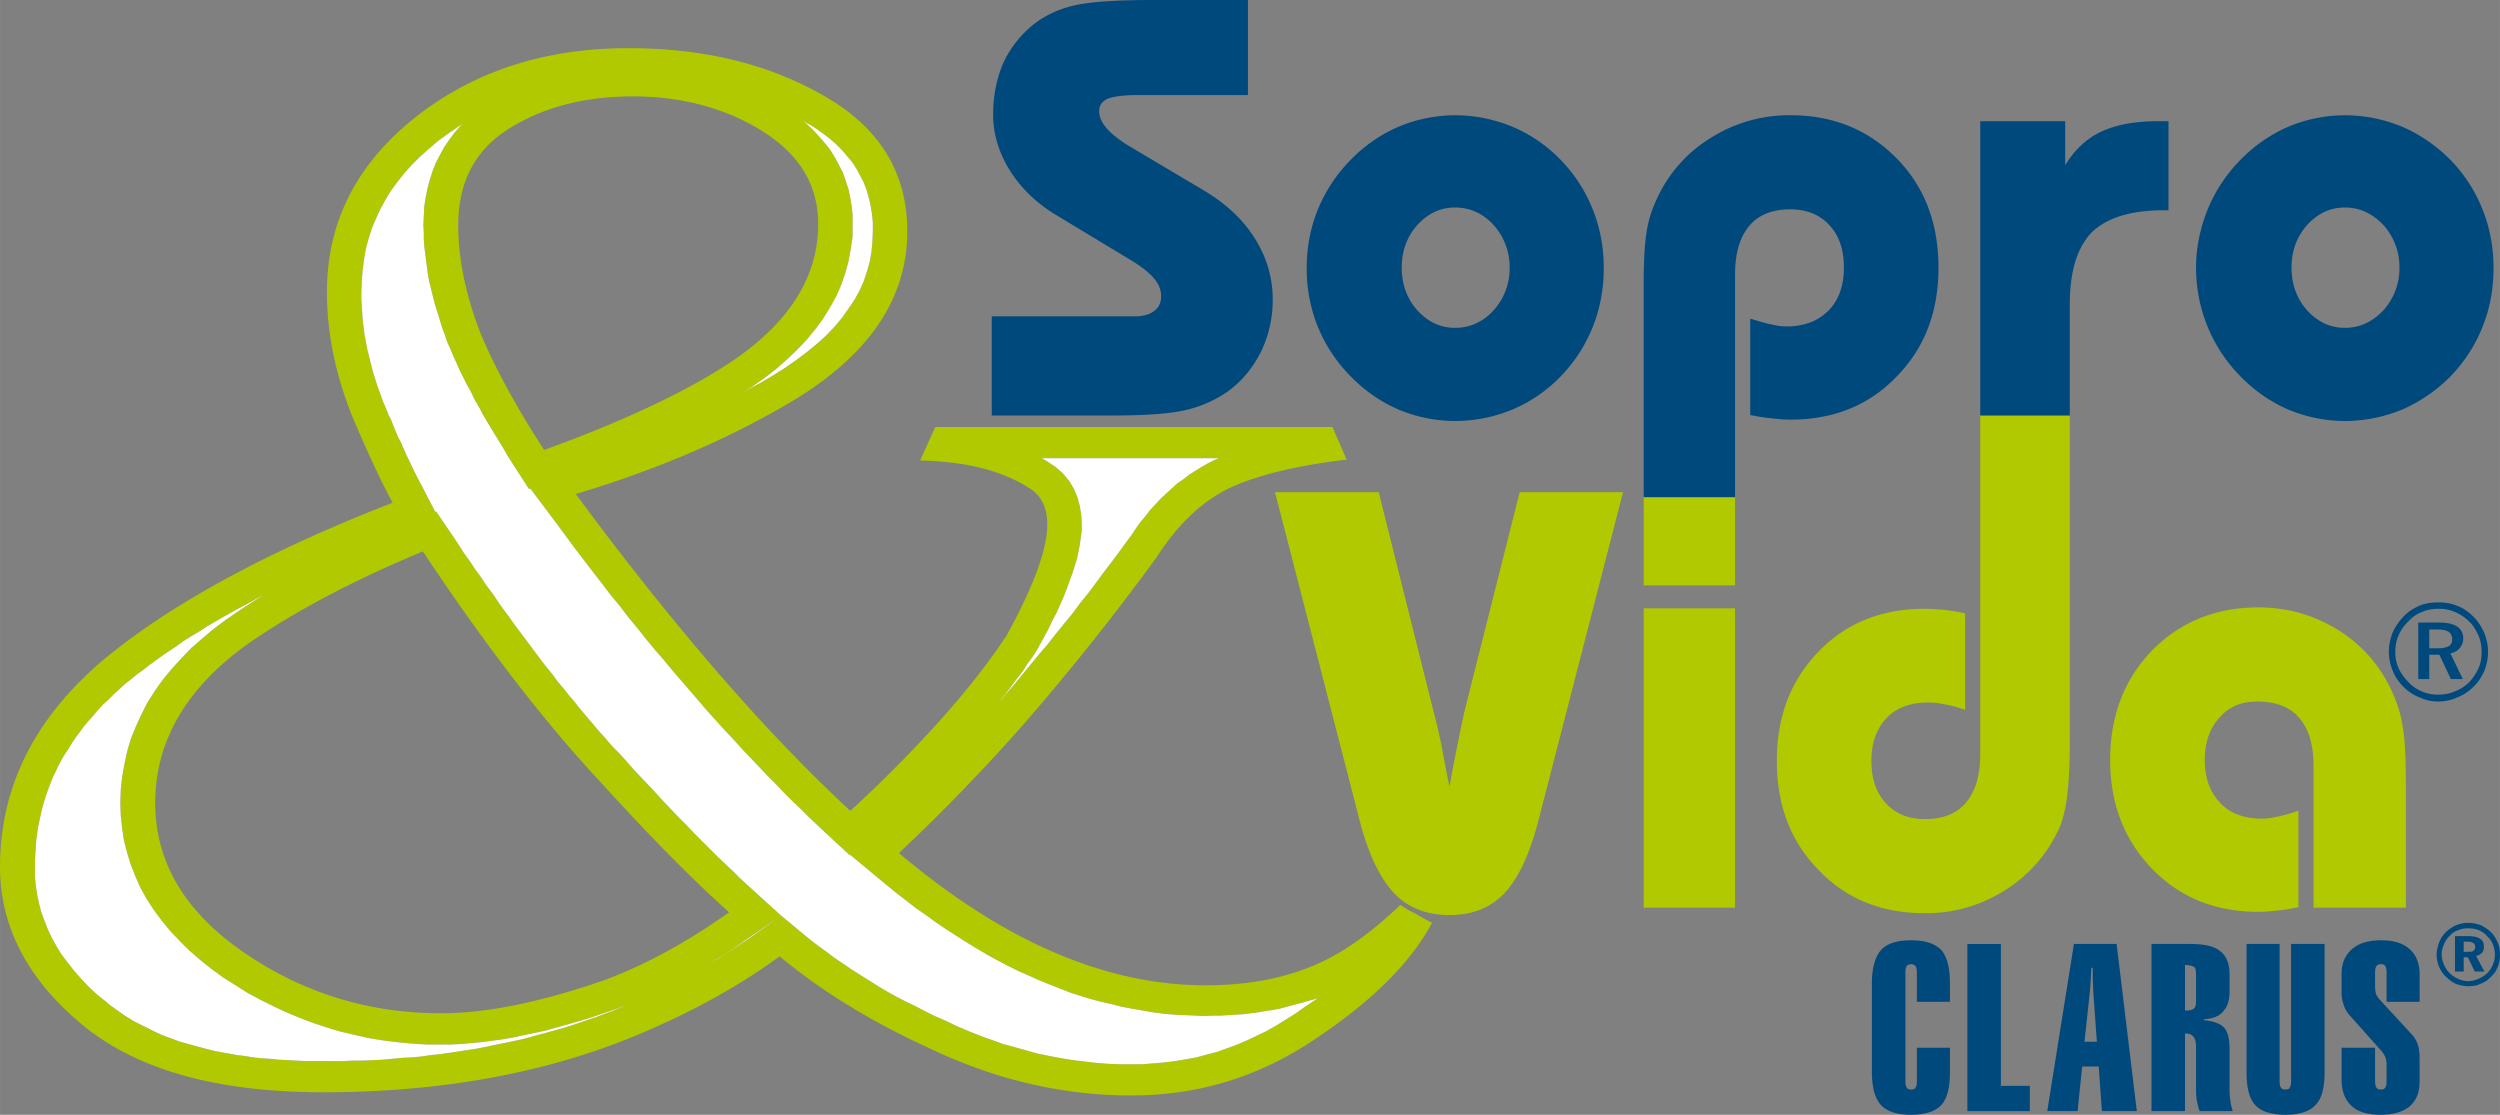
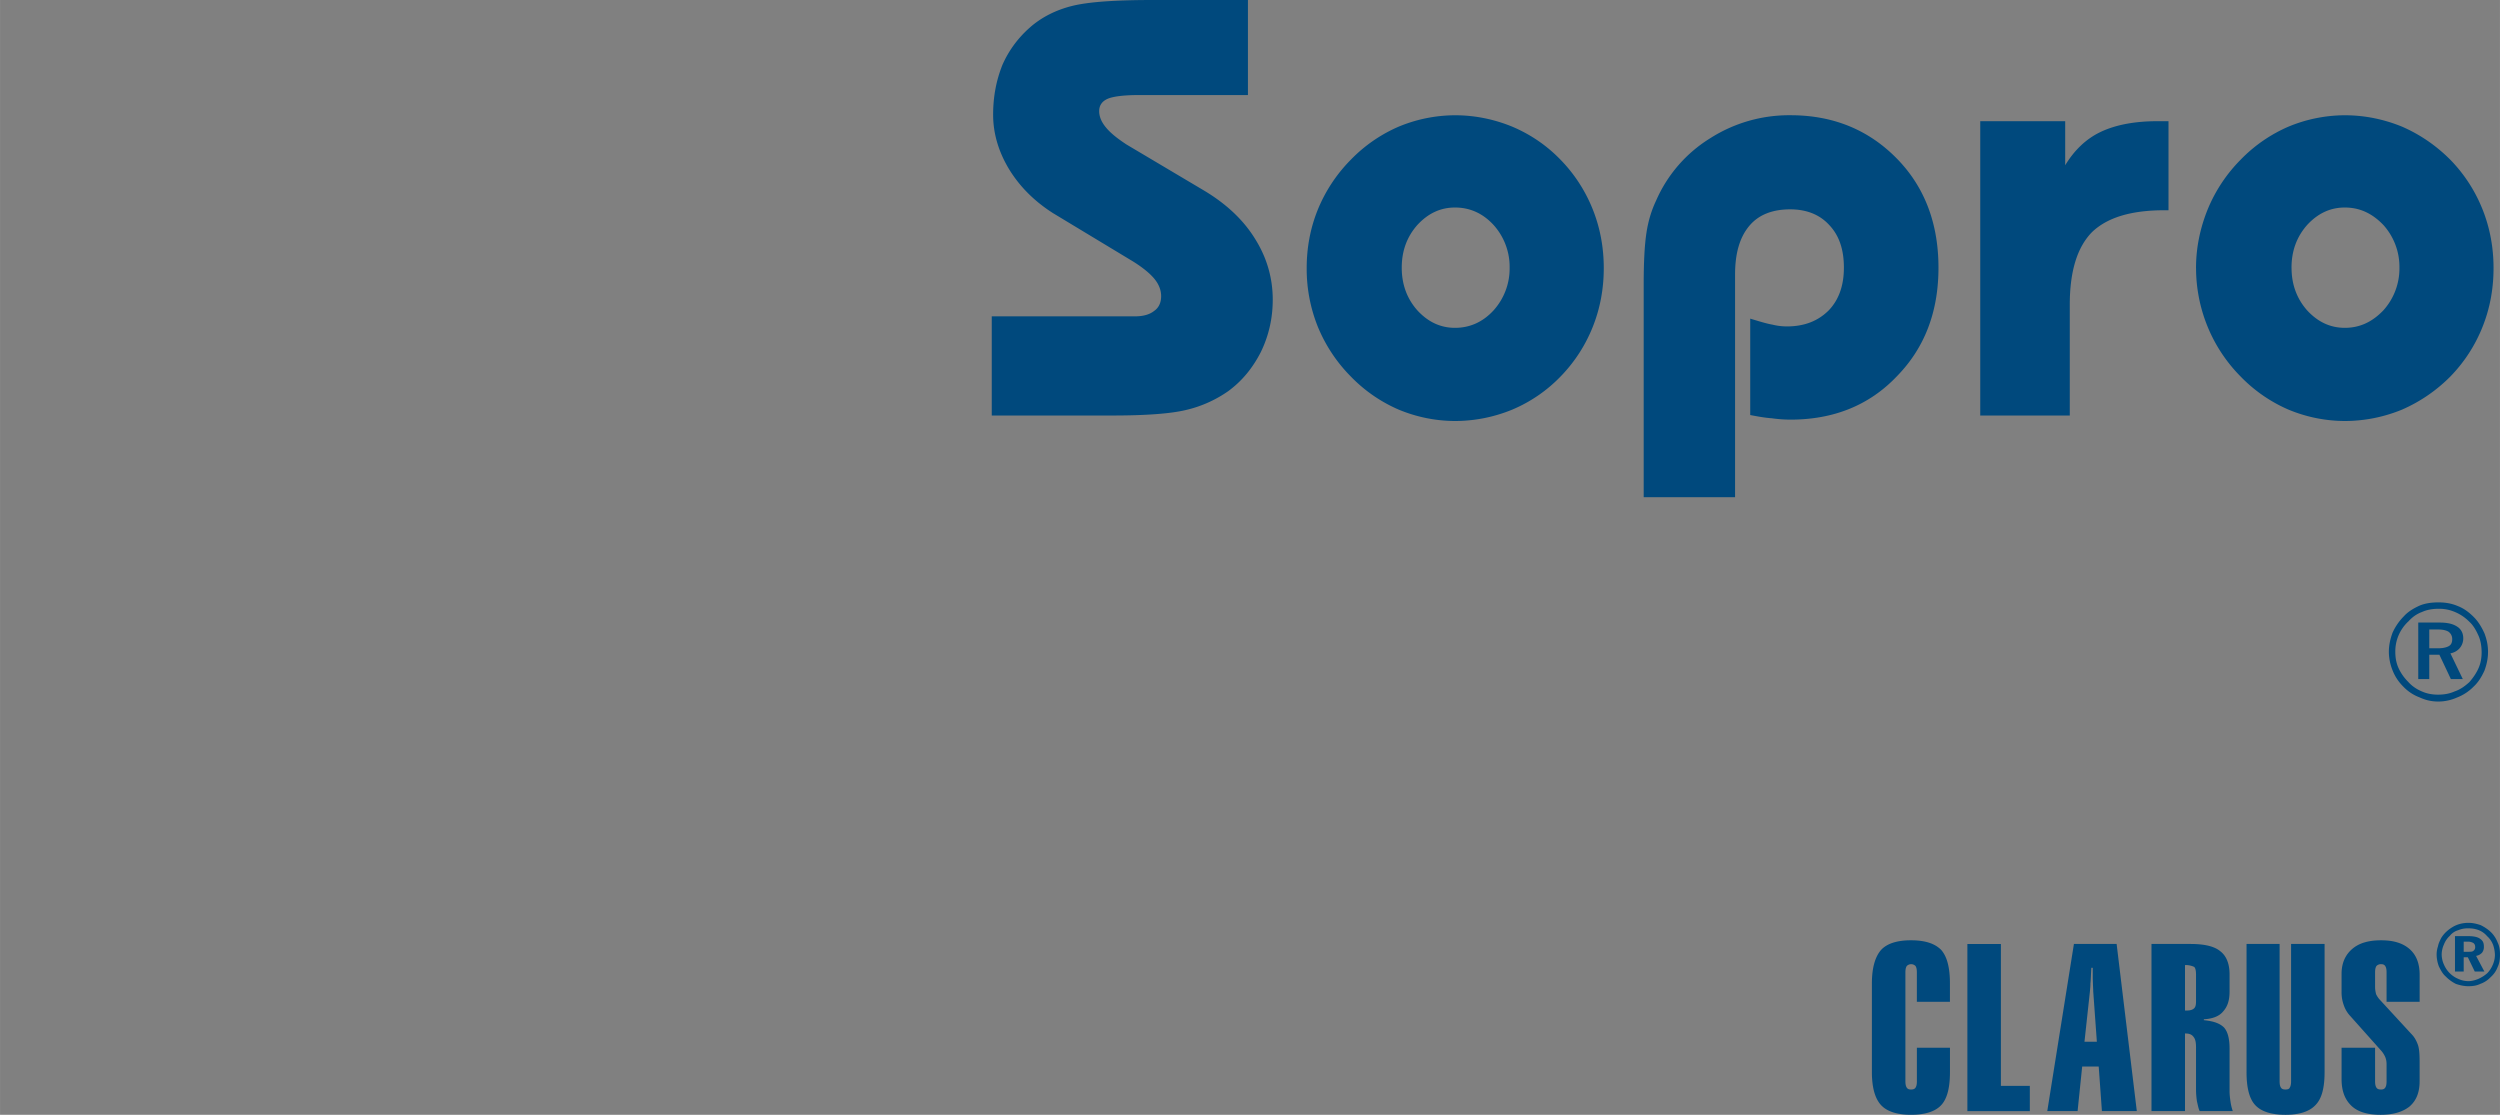
<svg xmlns="http://www.w3.org/2000/svg" width="102.4" height="45.661" viewBox="0 0 96 42.808">
  <rect x="0" y="0" width="96" height="42.808" fill="#808080" stroke="none" />
  <g fill-rule="evenodd">
-     <path d="M44.412 21.404c.811-1.27 1.763-2.169 2.839-2.68 1.04-.476 2.52-.846 4.46-1.076l-.546-1.251H35.914l-.582 1.287c1.71.035 3.103.37 4.161 1.04.476.282.723.74.723 1.41 0 .97-.529 2.38-1.551 4.25-.864 1.322-2.046 2.767-3.562 4.354-.864.9-1.675 1.693-2.45 2.398-3.28-3.033-6.789-7.088-10.544-12.165 3.015-.9 5.765-2.063 8.216-3.509 3.015-1.78 4.514-3.967 4.514-6.576 0-2.257-1.058-3.985-3.192-5.201C29.514 2.45 27.011 1.85 24.12 1.85c-3.191 0-5.924.882-8.18 2.662-2.257 1.799-3.386 4.02-3.386 6.7 0 1.605.335 3.227 1.023 4.901.529 1.235 1.022 2.31 1.498 3.192-4.707 1.833-8.34 3.79-10.93 5.888C1.392 27.451 0 30.15 0 33.287c0 2.292 1.058 4.32 3.138 6.047 2.098 1.746 5.184 2.61 9.274 2.61 4.32 0 8.199-.67 11.637-2.028 2.15-.864 4.125-1.904 5.888-3.191 1.64 1.358 3.544 2.521 5.748 3.526 2.539 1.217 5.13 1.816 7.757 1.816 2.592 0 4.937-.723 7.088-2.186 2.169-1.446 3.65-2.927 4.46-4.443-.21-.106-.422-.23-.634-.353a4.268 4.268 0 0 1-.582-.335c-1.252 1.2-2.45 2.01-3.597 2.433-1.146.441-2.433.653-3.896.653-3.826 0-7.758-1.693-11.76-5.078a74.078 74.078 0 0 0 4.778-4.937 95.856 95.856 0 0 0 5.113-6.417zM62.325 18.9L59.081 31.49c-.335 1.304-.776 2.239-1.305 2.803-.529.564-1.234.846-2.115.846-.882 0-1.605-.282-2.134-.846-.546-.582-.987-1.516-1.322-2.803L48.96 18.9h3.984l2.116 8.463c.088.317.177.723.282 1.199.088.494.194 1.04.318 1.64.14-.776.264-1.393.352-1.816.088-.441.159-.776.212-1.023l2.133-8.463h3.967zm.793 15.956V23.361h3.509v11.495h-3.509zm0-12.377v-3.473h3.509v3.473h-3.509zm16.362-6.54v12.34c0 .953 0 2.61-.406 3.527a5.458 5.458 0 0 1-2.08 2.38 5.63 5.63 0 0 1-3.085.882c-1.658 0-3.015-.547-4.073-1.658-1.076-1.093-1.605-2.486-1.605-4.196 0-1.692.53-3.085 1.605-4.196 1.058-1.093 2.415-1.64 4.073-1.64.229 0 .458.018.722.036.265.035.53.07.83.14v3.703a4.464 4.464 0 0 0-.794-.211 2.872 2.872 0 0 0-.617-.07c-.688 0-1.217.193-1.605.599-.388.405-.582.952-.582 1.64 0 .687.177 1.233.565 1.639.37.405.864.6 1.498.6.688 0 1.217-.212 1.57-.635.37-.441.546-1.058.546-1.87V15.94h3.438zm9.362 18.917v-5.413c0-.828-.176-1.445-.547-1.868-.352-.424-.899-.635-1.622-.635-.6 0-1.075.194-1.445.617-.37.405-.565.952-.565 1.622 0 .688.194 1.234.582 1.64.388.423.935.617 1.605.617.158 0 .352-.018.564-.07.229-.036.511-.124.846-.23v3.702c-.282.053-.564.106-.81.124a5.575 5.575 0 0 1-.724.053c-1.657 0-3.015-.547-4.09-1.658-1.058-1.093-1.605-2.485-1.605-4.178s.547-3.103 1.605-4.196c1.075-1.093 2.433-1.658 4.09-1.658 1.129 0 2.151.3 3.086.882a5.371 5.371 0 0 1 2.063 2.398c.176.388.317.81.387 1.287.089.476.124 1.216.124 2.24v4.724h-3.544zM32.81 11.513l.194-.353.159-.352.123-.37.106-.37.07-.389.036-.388.017-.405v-.353l-.035-.335-.053-.317-.07-.3-.089-.3L33.164 7l-.141-.264-.141-.265-.16-.246-.193-.23-.212-.246-.229-.23-.247-.211-.282-.212-.3-.211-.334-.194-.106-.07.123.105.247.23.247.264.229.264.212.265.176.282.159.3.158.3.106.316.106.318.07.335.053.317.036.335v.829l-.071.476-.088.476-.124.458-.158.459-.194.44-.247.441-.265.423-.3.406-.334.405-.353.37-.388.37-.423.371-.458.353-.476.335-.318.194.159-.088.458-.247.424-.247.51-.318.46-.317.422-.317.388-.318.37-.335.318-.335.282-.335.247-.352.229-.335zM17.807 4.725l-.211.141-.388.264-.388.283-.37.317-.335.3-.318.317-.282.317-.264.335-.247.335-.212.353-.194.353-.158.352-.16.37-.122.388-.106.388-.07.406-.054.405-.035.423-.017.459v.264l.017.265.018.264.017.282.036.265.035.282.053.282.053.282.07.282.07.282.071.282.088.282.089.282.105.283.106.3.124.281.088.23.105.211.089.23.088.21.088.212.106.194.088.212.088.194.088.194.088.176.088.194.089.176.088.177.088.176.088.159.529 1.022.035-.017.847 1.251.211.335.23.318.21.317.23.318.212.317.229.3.211.317.212.3.212.282.211.3.212.282.211.282.212.282.212.282.193.264.212.265.212.264.194.265.211.247.194.246.212.247.193.247.194.23.194.228.194.23.194.229.194.211.194.23.194.211.194.194.194.212.353.405.352.37.353.37.335.371.335.353.317.335.335.335.3.317.317.317.3.3.282.282.3.282.282.265.264.264.265.247 1.322 1.199-1.499 1.04-.317.23-.317.21-.335.195-.247.176.212-.141.317-.194.335-.211.335-.23.317-.211 1.2-.864 1.127.934.3.23.318.229.3.229.317.211.335.23.335.211.335.212.335.211.352.212.353.194.37.194.37.176.37.194.388.194.406.176.44.212.46.194.44.176.44.159.441.158.459.124.44.123.441.124.441.088.459.088.44.07.441.053.459.053.44.036.459.017h.864l.44-.035.406-.035.423-.053.406-.07.405-.071.388-.106.405-.106.388-.14.388-.142.37-.159.37-.176.37-.176.371-.212.37-.229.37-.23.37-.264.371-.247.124-.088-.16.053-.264.07-.246.071-.265.07-.264.071-.265.07-.282.054-.264.035-.282.053-.282.035-.265.035-.3.018-.282.018-.3.017h-.3l-.299.018-.388-.018-.405-.017-.406-.018-.388-.035-.405-.053-.406-.07-.405-.071-.388-.07-.406-.106-.405-.089-.388-.105-.406-.124-.387-.123-.406-.159-.405-.159-.388-.158-.388-.177-.406-.176-.388-.194-.405-.211-.388-.212-.388-.23-.405-.246-.388-.247-.388-.247-.388-.264-.388-.282-.405-.282-.388-.3-.388-.3-.388-.317-1.358-1.128-.017.017-1.252-1.163-.317-.3-.318-.318-.317-.3-.317-.317-.318-.335-.335-.335-.317-.335-.318-.335-.335-.352-.317-.353-.335-.352-.335-.37-.335-.37-.317-.371-.335-.388-.335-.388-.335-.388-.335-.405-.353-.406-.335-.405-.335-.423-.352-.424-.335-.44-.353-.424-.335-.44-.353-.459-.352-.458-.353-.458-.335-.459-.352-.476-1.005-1.34-.053.018-.794-1.234-.194-.335-.194-.318-.193-.317-.194-.317-.177-.3-.158-.3-.177-.3-.14-.3-.16-.281-.14-.283-.141-.282-.124-.282-.123-.264-.106-.265-.124-.264-.105-.317-.106-.283-.088-.3-.088-.281-.089-.282-.07-.283-.07-.282-.071-.282-.053-.282-.035-.264-.036-.282-.035-.265-.035-.282-.018-.264V8.92l-.017-.264.017-.37.018-.353.053-.353.07-.335.089-.335.105-.335.124-.317.158-.3.159-.3.194-.282.212-.282.229-.264.123-.106zm-7.581 18.072l-.053.035-.353.176-.317.176-.335.177-.317.176-.318.176-.3.177-.3.176-.299.194-.3.176-.282.177-.264.194-.265.176-.264.176-.265.194-.246.176-.247.194-.247.177-.212.176-.246.194-.212.194-.23.211-.193.194-.212.194-.194.212-.176.211-.176.194-.177.212-.158.212-.159.211-.141.212-.141.229-.141.211-.123.212-.124.23-.106.228-.105.212-.089.23-.088.228-.088.247-.07.23-.071.246-.053.23-.053.246-.053.247-.035.247-.035.247-.018.264-.017.247-.018.264v.635l.035.353.053.352.07.335.089.335.123.335.124.318.158.335.177.317.194.317.229.3.247.318.264.3.282.299.317.3.353.282.159.14.176.124.176.124.194.14.177.106.194.124.211.106.212.105.211.106.212.106.229.106.23.088.246.088.23.088.264.07.247.071.264.07.265.072.282.07.282.053.3.053.282.053.3.035.317.053.317.035.317.018.335.035.335.018.335.017.353.018H13.188l.388-.018h.37l.388-.017.37-.018.37-.035.37-.036.37-.017.371-.036.353-.052.352-.036.37-.053.353-.052.335-.053.353-.053.352-.07.335-.071.353-.07.335-.071.335-.07.335-.089.317-.088.335-.088.318-.088.317-.089.335-.105.317-.106.3-.106.318-.106.317-.123.3-.106.387-.159.283-.123-.212.088-.335.123-.476.16-.458.158-.459.141-.44.123-.441.124-.441.123-.423.088-.423.088-.406.089-.405.07-.406.053-.405.053-.388.035-.388.035-.37.018H16.379l-.564-.035-.564-.053-.547-.07-.546-.089-.547-.123-.529-.124-.529-.158-.529-.177-.511-.194-.511-.211-.494-.23-.494-.246-.493-.265-.476-.3-.476-.299-.459-.335-.44-.353-.406-.352-.37-.37-.353-.37-.335-.406-.3-.406-.264-.405-.247-.441-.194-.44-.176-.442-.141-.458-.124-.476-.07-.476-.053-.476-.018-.494.018-.511.053-.494.088-.493.106-.494.14-.476.195-.476.211-.458.23-.459.282-.44.3-.424.334-.405.37-.406.388-.405.424-.37.44-.37.494-.371.388-.265.37-.246.388-.247.388-.23zM38.4 26.922l.194-.229.335-.388.317-.388.335-.405.318-.388.335-.388.317-.406.317-.387.318-.388.3-.406.317-.388.3-.405.3-.406.299-.387.3-.406.282-.388.158-.211.177-.265.176-.247.194-.229.176-.23.212-.228.194-.212.211-.194.212-.194.212-.194.229-.158.229-.177.247-.158.229-.141.247-.141.247-.124.176-.07h-6.806l.265.158.264.177.282.246.247.3.177.3.14.335.089.335.053.335.017.335v.264l-.035.265-.035.264-.053.265-.053.264-.088.282-.088.282-.106.282-.106.3-.123.317-.141.318-.141.317-.177.335-.158.335-.194.353-.212.388-.194.3-.194.264-.176.282-.212.264-.194.265-.211.282-.23.282-.017.035zm-17.507-9.644c-1.129-1.745-1.94-3.262-2.469-4.549-.564-1.48-.828-2.838-.828-4.072 0-1.675.652-2.91 1.957-3.72 1.322-.83 2.909-1.235 4.76-1.235 1.887 0 3.561.459 4.972 1.34 1.428.9 2.133 2.08 2.133 3.562 0 2.168-1.27 4.037-3.808 5.589-1.675 1.04-3.932 2.08-6.717 3.085zm-4.655 3.897c2.398 3.614 4.655 6.523 6.717 8.744 1.94 2.134 3.615 3.844 5.043 5.113-1.64 1.164-3.262 2.046-4.849 2.627-2.415.83-4.478 1.252-6.206 1.252-2.75 0-5.271-.758-7.563-2.327-2.292-1.57-3.42-3.491-3.42-5.748 0-2.362 1.18-4.407 3.543-6.1 1.851-1.287 4.108-2.468 6.735-3.561z" fill="#b1c900" />
-     <path d="M32.811 11.513l.194-.353.159-.352.123-.37.106-.37.07-.389.036-.388.017-.405v-.353l-.035-.335-.053-.317-.07-.3-.089-.3L33.164 7l-.141-.264-.141-.265-.16-.246-.193-.23-.212-.246-.229-.23-.247-.211-.282-.212-.3-.211-.334-.194-.106-.07.123.105.247.23.247.264.229.264.212.265.176.282.159.3.158.3.106.316.106.318.07.335.053.317.036.335v.829l-.071.476-.088.476-.124.458-.158.459-.194.44-.247.441-.264.423-.3.406-.335.405-.353.37-.388.37-.423.371-.458.353-.476.335-.318.194.159-.088.458-.247.424-.247.51-.317.46-.318.422-.317.388-.317.37-.335.318-.335.282-.335.247-.353.229-.335zM17.807 4.725l-.211.141-.388.265-.388.282-.37.317-.335.3-.318.317-.282.317-.264.335-.247.335-.212.353-.194.353-.158.352-.159.37-.123.388-.106.388-.07.406-.054.405-.035.423-.018.459v.264l.018.265.018.264.017.282.036.265.035.282.053.282.053.282.07.282.07.282.071.282.088.282.089.283.105.282.106.3.124.281.088.23.106.211.088.23.088.21.088.213.106.194.088.211.088.194.088.194.088.176.089.194.088.176.088.177.088.176.088.159.529 1.022.035-.017.847 1.252.211.335.23.317.21.317.23.318.212.317.229.3.211.317.212.3.212.282.211.3.212.282.211.282.212.282.211.282.194.264.212.265.212.264.194.265.211.247.194.246.212.247.194.247.193.23.194.229.194.229.194.229.194.212.194.229.194.211.194.194.194.212.353.405.352.37.353.37.335.371.335.353.317.335.335.335.3.317.317.317.3.3.282.282.3.282.282.265.264.264.265.247 1.322 1.199-1.499 1.04-.317.23-.317.21-.335.195-.247.176.212-.141.317-.194.335-.211.335-.23.317-.211 1.2-.864 1.127.934.3.23.318.229.3.229.317.211.335.23.335.211.335.212.335.211.352.212.353.194.37.194.37.176.37.194.388.194.406.176.44.212.46.194.44.176.44.159.441.158.459.124.44.123.441.124.441.088.459.088.44.07.441.053.459.053.44.036.459.017h.864l.44-.035.406-.035.423-.053.406-.07.405-.071.388-.106.405-.106.388-.14.388-.142.37-.159.37-.176.37-.176.371-.212.37-.229.37-.23.37-.264.371-.246.124-.089-.16.053-.264.07-.246.071-.265.07-.264.071-.265.07-.282.054-.264.035-.282.053-.283.035-.264.035-.3.018-.282.018-.3.017h-.3l-.299.018-.388-.018-.405-.017-.406-.018-.388-.035-.405-.053-.406-.07-.405-.071-.388-.07-.406-.106-.405-.089-.388-.105-.406-.124-.387-.123-.406-.159-.405-.159-.388-.158-.388-.177-.406-.176-.388-.194-.405-.211-.388-.212-.388-.23-.405-.246-.388-.247-.388-.247-.388-.264-.388-.282-.406-.282-.387-.3-.388-.3-.388-.317-1.358-1.128-.017.017-1.252-1.163-.318-.3-.317-.318-.317-.3-.318-.317-.317-.335-.335-.335-.317-.335-.318-.335-.335-.352-.317-.353-.335-.352-.335-.37-.335-.37-.317-.371-.335-.388-.335-.388-.335-.388-.335-.405-.353-.406-.335-.405-.335-.423-.352-.424-.335-.44-.353-.424-.335-.44-.353-.459-.352-.458-.353-.459-.335-.458-.352-.476-1.005-1.34-.053.018-.794-1.234-.194-.335-.194-.318-.194-.317-.193-.317-.177-.3-.158-.3-.177-.3-.14-.3-.16-.281-.14-.283-.142-.282-.123-.282-.123-.264-.106-.265-.124-.264-.105-.317-.106-.283-.088-.3-.089-.281-.088-.282-.07-.283-.07-.282-.071-.282-.053-.282-.035-.264-.036-.282-.035-.265-.035-.282-.018-.264V8.92l-.017-.264.017-.37.018-.353.053-.353.07-.335.088-.335.106-.335.124-.317.158-.3.159-.3.194-.282.211-.282.23-.264.123-.106zm-7.581 18.072l-.053.035-.353.176-.317.177-.335.176-.317.176-.318.176-.3.177-.3.176-.299.194-.3.176-.282.177-.264.194-.265.176-.264.176-.265.194-.246.176-.247.194-.247.177-.212.176-.246.194-.212.194-.23.211-.193.194-.212.194-.194.212-.176.211-.176.194-.177.212-.158.212-.159.211-.141.212-.141.229-.141.211-.123.212-.124.23-.106.228-.105.212-.089.23-.088.228-.088.247-.07.23-.071.246-.053.23-.053.246-.053.247-.035.247-.035.247-.018.264-.017.247-.018.265v.634l.035.353.053.353.07.335.089.334.123.335.124.318.158.335.177.317.194.318.229.3.247.317.264.3.282.299.317.3.353.282.159.14.176.124.176.124.194.14.177.107.194.123.211.106.212.106.211.105.212.106.229.106.23.088.246.088.23.088.264.07.247.071.264.07.265.071.282.071.282.053.3.053.282.053.3.035.317.053.317.035.317.018.335.035.335.018.335.017.353.018H13.188l.388-.018h.37l.388-.017.37-.018.37-.035.37-.036.37-.017.371-.035.353-.053.352-.036.37-.052.353-.053.335-.053.353-.053.352-.07.335-.071.353-.07.335-.071.335-.07.335-.089.317-.088.335-.088.318-.088.317-.089.335-.105.317-.106.3-.106.318-.106.317-.123.3-.106.387-.159.283-.123-.212.088-.335.123-.476.16-.458.158-.459.14-.44.124-.441.124-.441.123-.423.088-.423.088-.406.089-.405.07-.406.053-.405.053-.388.035-.388.035-.37.018H16.379l-.564-.035-.564-.053-.547-.07-.546-.089-.547-.123-.529-.124-.529-.158-.529-.176-.511-.194-.511-.212-.494-.23-.494-.246-.493-.264-.476-.3-.476-.3-.459-.335-.44-.353-.406-.352-.37-.37-.353-.37-.335-.406-.3-.406-.264-.405-.247-.441-.194-.44-.176-.442-.141-.458-.124-.476-.07-.476-.053-.476-.018-.494.018-.511.053-.494.088-.493.106-.494.14-.476.195-.476.211-.459.23-.458.282-.44.3-.424.334-.405.37-.406.388-.405.424-.37.44-.37.494-.371.388-.265.37-.246.388-.247.388-.23zM38.4 26.922l.194-.229.335-.388.317-.388.335-.405.318-.388.335-.388.317-.405.317-.388.318-.388.3-.406.317-.388.3-.405.3-.406.299-.387.3-.406.282-.388.158-.211.177-.265.176-.247.194-.229.176-.23.212-.228.194-.212.211-.194.212-.194.212-.194.229-.158.229-.177.247-.158.229-.141.247-.141.247-.124.176-.07h-6.806l.265.158.264.177.282.246.247.3.177.3.14.335.089.335.053.335.017.335v.264l-.035.265-.035.264-.053.265-.053.264-.088.282-.088.282-.106.282-.106.3-.123.317-.141.318-.141.317-.177.335-.158.335-.194.353-.212.388-.194.3-.194.264-.176.282-.212.264-.194.265-.211.282-.23.282-.017.035z" fill="#fff" />
    <path d="M38.083 15.956v-3.808h5.5c.318 0 .565-.07.741-.212.176-.123.264-.317.264-.564 0-.23-.088-.459-.264-.67-.176-.212-.458-.44-.829-.67L40.428 8.18c-.688-.441-1.252-.988-1.675-1.675-.406-.67-.617-1.376-.617-2.098 0-.706.123-1.323.352-1.904.247-.565.6-1.04 1.058-1.446.44-.388.987-.67 1.622-.829C41.803.07 42.843 0 44.271 0h3.65v3.65h-4.179c-.582 0-.987.052-1.199.14-.211.089-.335.247-.335.477 0 .211.088.423.265.634.176.212.44.423.793.653l2.997 1.78c.847.512 1.499 1.129 1.94 1.852.44.705.67 1.48.67 2.327 0 .723-.159 1.393-.459 2.01-.317.617-.722 1.11-1.251 1.498a4.665 4.665 0 0 1-1.622.723c-.582.141-1.534.212-2.821.212h-4.637zm33.798 21.81c0-.6.123-1.023.353-1.288.229-.247.617-.37 1.146-.37.546 0 .916.123 1.163.37.23.265.335.688.335 1.287v.705h-1.27v-1.128c0-.123-.017-.194-.052-.247a.235.235 0 0 0-.335 0c-.035.053-.053.124-.053.247v4.179c0 .123.018.193.053.246.035.053.088.071.159.071.088 0 .14-.018.176-.07.035-.054.053-.124.053-.247v-1.288h1.27v.935c0 .6-.106 1.023-.336 1.27-.229.246-.617.37-1.163.37-.53 0-.917-.124-1.146-.37-.23-.247-.353-.67-.353-1.27v-3.403zm3.667 4.9V36.25h1.287v5.448h1.111v.97h-2.398zm3.068 0l1.023-6.417h1.64l.775 6.418h-1.34l-.123-1.71h-.635l-.176 1.71h-1.164zm1.428-2.662h.476l-.14-1.94c0-.123-.018-.316-.018-.599v-.3h-.053c-.018.248-.018.441-.036.6 0 .141-.017.247-.017.282l-.212 1.957zm4.284-1.551V37.43c0-.14-.017-.247-.07-.3a.758.758 0 0 0-.353-.07v1.745h.07c.142 0 .23-.035.283-.088.053-.053.07-.14.07-.264zm-1.71 4.214v-6.418h1.499c.529 0 .917.088 1.146.282.229.176.353.476.353.882v.67c0 .352-.089.581-.247.758-.159.194-.423.282-.74.3v.035c.37.035.616.123.775.282.14.158.212.423.212.81v1.64c0 .124.017.265.035.388a1.9 1.9 0 0 0 .088.37h-1.27c-.052-.105-.07-.229-.105-.37a3.145 3.145 0 0 1-.036-.423V40.233c0-.176-.017-.317-.088-.405-.07-.106-.176-.141-.317-.141h-.018v2.98h-1.287zm6.647-6.418v4.919c0 .6-.106 1.023-.352 1.27-.23.246-.618.37-1.147.37-.546 0-.934-.124-1.163-.37-.23-.247-.335-.67-.335-1.27v-4.919h1.27v5.272c0 .123.017.193.052.246.035.053.088.071.176.071.071 0 .141-.018.16-.07.034-.054.052-.124.052-.247v-5.272h1.287zm.652 1.146c0-.406.141-.723.406-.952.264-.23.635-.335 1.11-.335.477 0 .83.106 1.094.335.264.23.388.564.388.987v1.04h-1.27v-1.128c0-.123-.017-.194-.053-.247-.035-.053-.088-.07-.158-.07a.235.235 0 0 0-.177.07c-.035.053-.053.124-.053.247v.564c0 .106.018.177.036.265a.86.86 0 0 0 .123.194l1.234 1.34c.124.123.194.264.247.405.053.141.07.353.07.67v.74c0 .424-.123.741-.387.97-.265.212-.635.318-1.111.318-.494 0-.864-.106-1.11-.335-.265-.247-.389-.582-.389-1.04v-1.2h1.287v1.288c0 .123.018.193.053.246.036.053.089.071.177.071.07 0 .123-.018.158-.07.036-.054.053-.124.053-.247v-.67a.706.706 0 0 0-.053-.265.98.98 0 0 0-.176-.264l-1.164-1.305a1.139 1.139 0 0 1-.246-.406 1.435 1.435 0 0 1-.089-.528v-.688zm4.69-1.234v.388h.159c.106 0 .176 0 .212-.036a.16.16 0 0 0 .07-.14c0-.071-.018-.124-.07-.16a.4.4 0 0 0-.23-.052h-.14zm-.335-.212h.53c.193 0 .352.035.44.106.106.07.14.159.14.3a.355.355 0 0 1-.07.229.411.411 0 0 1-.229.123l.318.6h-.37l-.265-.547h-.159v.547h-.335v-1.358zm.512-.3a.949.949 0 0 0-.388.071.634.634 0 0 0-.318.212.876.876 0 0 0-.229.335.96.96 0 0 0-.088.387.96.96 0 0 0 .088.388 1.032 1.032 0 0 0 .547.547.961.961 0 0 0 .388.088c.123 0 .264-.035.387-.088a1.34 1.34 0 0 0 .335-.212.999.999 0 0 0 .212-.317.96.96 0 0 0 .088-.388 1.27 1.27 0 0 0-.07-.388.875.875 0 0 0-.23-.335.816.816 0 0 0-.317-.229 1.034 1.034 0 0 0-.405-.07zm0-.211c.176 0 .317.035.476.088.14.07.282.159.405.282.106.106.194.247.247.388.07.141.088.3.088.458 0 .177-.018.335-.088.476a.955.955 0 0 1-.265.388 1.012 1.012 0 0 1-.405.265c-.141.07-.3.088-.458.088-.16 0-.318-.035-.476-.088a1.45 1.45 0 0 1-.388-.282c-.124-.106-.194-.247-.265-.388a1.326 1.326 0 0 1-.088-.459 1 1 0 0 1 .053-.317c.018-.106.07-.211.123-.317.106-.177.265-.318.441-.423.176-.106.388-.159.6-.159zm-1.182-11.266h-.317v.723h.335c.194 0 .335-.036.423-.088.088-.053.123-.142.123-.265a.342.342 0 0 0-.14-.282c-.089-.053-.212-.088-.424-.088zm.088-.265c.3 0 .512.053.67.159.141.088.23.247.23.44a.58.58 0 0 1-.141.389.618.618 0 0 1-.353.194l.476.987h-.458l-.441-.935h-.388v.935h-.423v-2.169h.828zm1.605 1.146c0-.229-.035-.458-.124-.652-.088-.194-.193-.388-.352-.529a1.667 1.667 0 0 0-.547-.37 1.512 1.512 0 0 0-.634-.124c-.23 0-.441.036-.635.124-.194.07-.37.194-.511.352a1.568 1.568 0 0 0-.511 1.181c0 .212.035.424.123.618s.211.37.37.529c.14.158.317.282.529.37.194.088.405.123.617.123.23 0 .44-.035.635-.123.211-.07.388-.194.564-.353.14-.158.264-.335.352-.529.089-.194.124-.405.124-.617zm-1.657-1.921c.246 0 .493.035.74.14.23.089.423.23.617.424.176.176.3.388.406.617.088.23.14.458.14.723 0 .247-.052.493-.14.723-.106.229-.23.44-.423.617a1.79 1.79 0 0 1-.618.405 1.785 1.785 0 0 1-.722.159c-.265 0-.494-.053-.723-.159a1.676 1.676 0 0 1-.635-.423 1.788 1.788 0 0 1-.405-.617 1.934 1.934 0 0 1-.142-.705c0-.265.053-.494.142-.74.105-.23.246-.442.44-.636.159-.176.37-.3.6-.405.211-.088.458-.123.723-.123zM53.827 10.279c0 .634.194 1.181.6 1.64.405.44.881.67 1.445.67.582 0 1.076-.23 1.481-.67a2.4 2.4 0 0 0 .617-1.64 2.4 2.4 0 0 0-.617-1.64c-.405-.44-.899-.67-1.48-.67-.565 0-1.041.23-1.446.67-.406.458-.6 1.005-.6 1.64zm-3.65.017c0-.793.141-1.534.424-2.239a5.882 5.882 0 0 1 1.269-1.922 5.708 5.708 0 0 1 1.834-1.269 5.674 5.674 0 0 1 2.168-.44c.776 0 1.517.158 2.204.44.705.3 1.322.723 1.851 1.27a5.804 5.804 0 0 1 1.235 1.904c.282.705.423 1.463.423 2.256 0 .794-.141 1.552-.423 2.257a5.803 5.803 0 0 1-1.235 1.904 5.595 5.595 0 0 1-1.85 1.27 5.782 5.782 0 0 1-2.205.44 5.672 5.672 0 0 1-2.168-.44 5.71 5.71 0 0 1-1.834-1.27 5.884 5.884 0 0 1-1.27-1.922 5.948 5.948 0 0 1-.423-2.239zm12.941 8.798v-8.18c0-.865.036-1.517.106-1.975.07-.459.194-.864.37-1.234a5.302 5.302 0 0 1 2.081-2.398 5.63 5.63 0 0 1 3.085-.882c1.64 0 2.998.564 4.073 1.658 1.076 1.093 1.605 2.503 1.605 4.196 0 1.692-.53 3.085-1.605 4.178-1.058 1.111-2.433 1.657-4.073 1.657-.229 0-.476-.017-.723-.052-.264-.018-.546-.07-.828-.124v-3.702c.353.106.635.194.846.229.212.053.406.07.564.07.67 0 1.2-.211 1.605-.617.388-.405.582-.952.582-1.64 0-.687-.177-1.233-.565-1.639-.37-.405-.881-.6-1.498-.6-.688 0-1.217.212-1.57.635-.37.441-.546 1.058-.546 1.87v8.55h-3.509zm12.924-3.138V4.654h3.262v1.693c.352-.582.81-1.023 1.375-1.287.564-.265 1.287-.406 2.168-.406h.424v3.42h-.16c-1.286 0-2.203.283-2.785.847-.564.582-.846 1.499-.846 2.786v4.249h-3.438zm11.954-5.677c0 .634.194 1.181.599 1.64.406.44.882.67 1.446.67.582 0 1.058-.23 1.48-.67a2.4 2.4 0 0 0 .618-1.64 2.4 2.4 0 0 0-.617-1.64c-.423-.44-.9-.67-1.481-.67-.564 0-1.04.23-1.446.67-.405.458-.6 1.005-.6 1.64zm-3.668.017c0-.793.16-1.534.441-2.239a5.882 5.882 0 0 1 1.27-1.922 5.707 5.707 0 0 1 1.833-1.269 5.674 5.674 0 0 1 2.169-.44c.776 0 1.516.158 2.204.44.687.3 1.304.723 1.85 1.27A5.802 5.802 0 0 1 95.33 8.04c.282.705.423 1.463.423 2.256 0 .794-.14 1.552-.423 2.257a5.802 5.802 0 0 1-1.234 1.904 5.98 5.98 0 0 1-1.851 1.27 5.781 5.781 0 0 1-2.204.44 5.672 5.672 0 0 1-2.169-.44 5.708 5.708 0 0 1-1.833-1.27 5.884 5.884 0 0 1-1.27-1.922 5.963 5.963 0 0 1-.44-2.239z" fill="#00497d" />
  </g>
</svg>